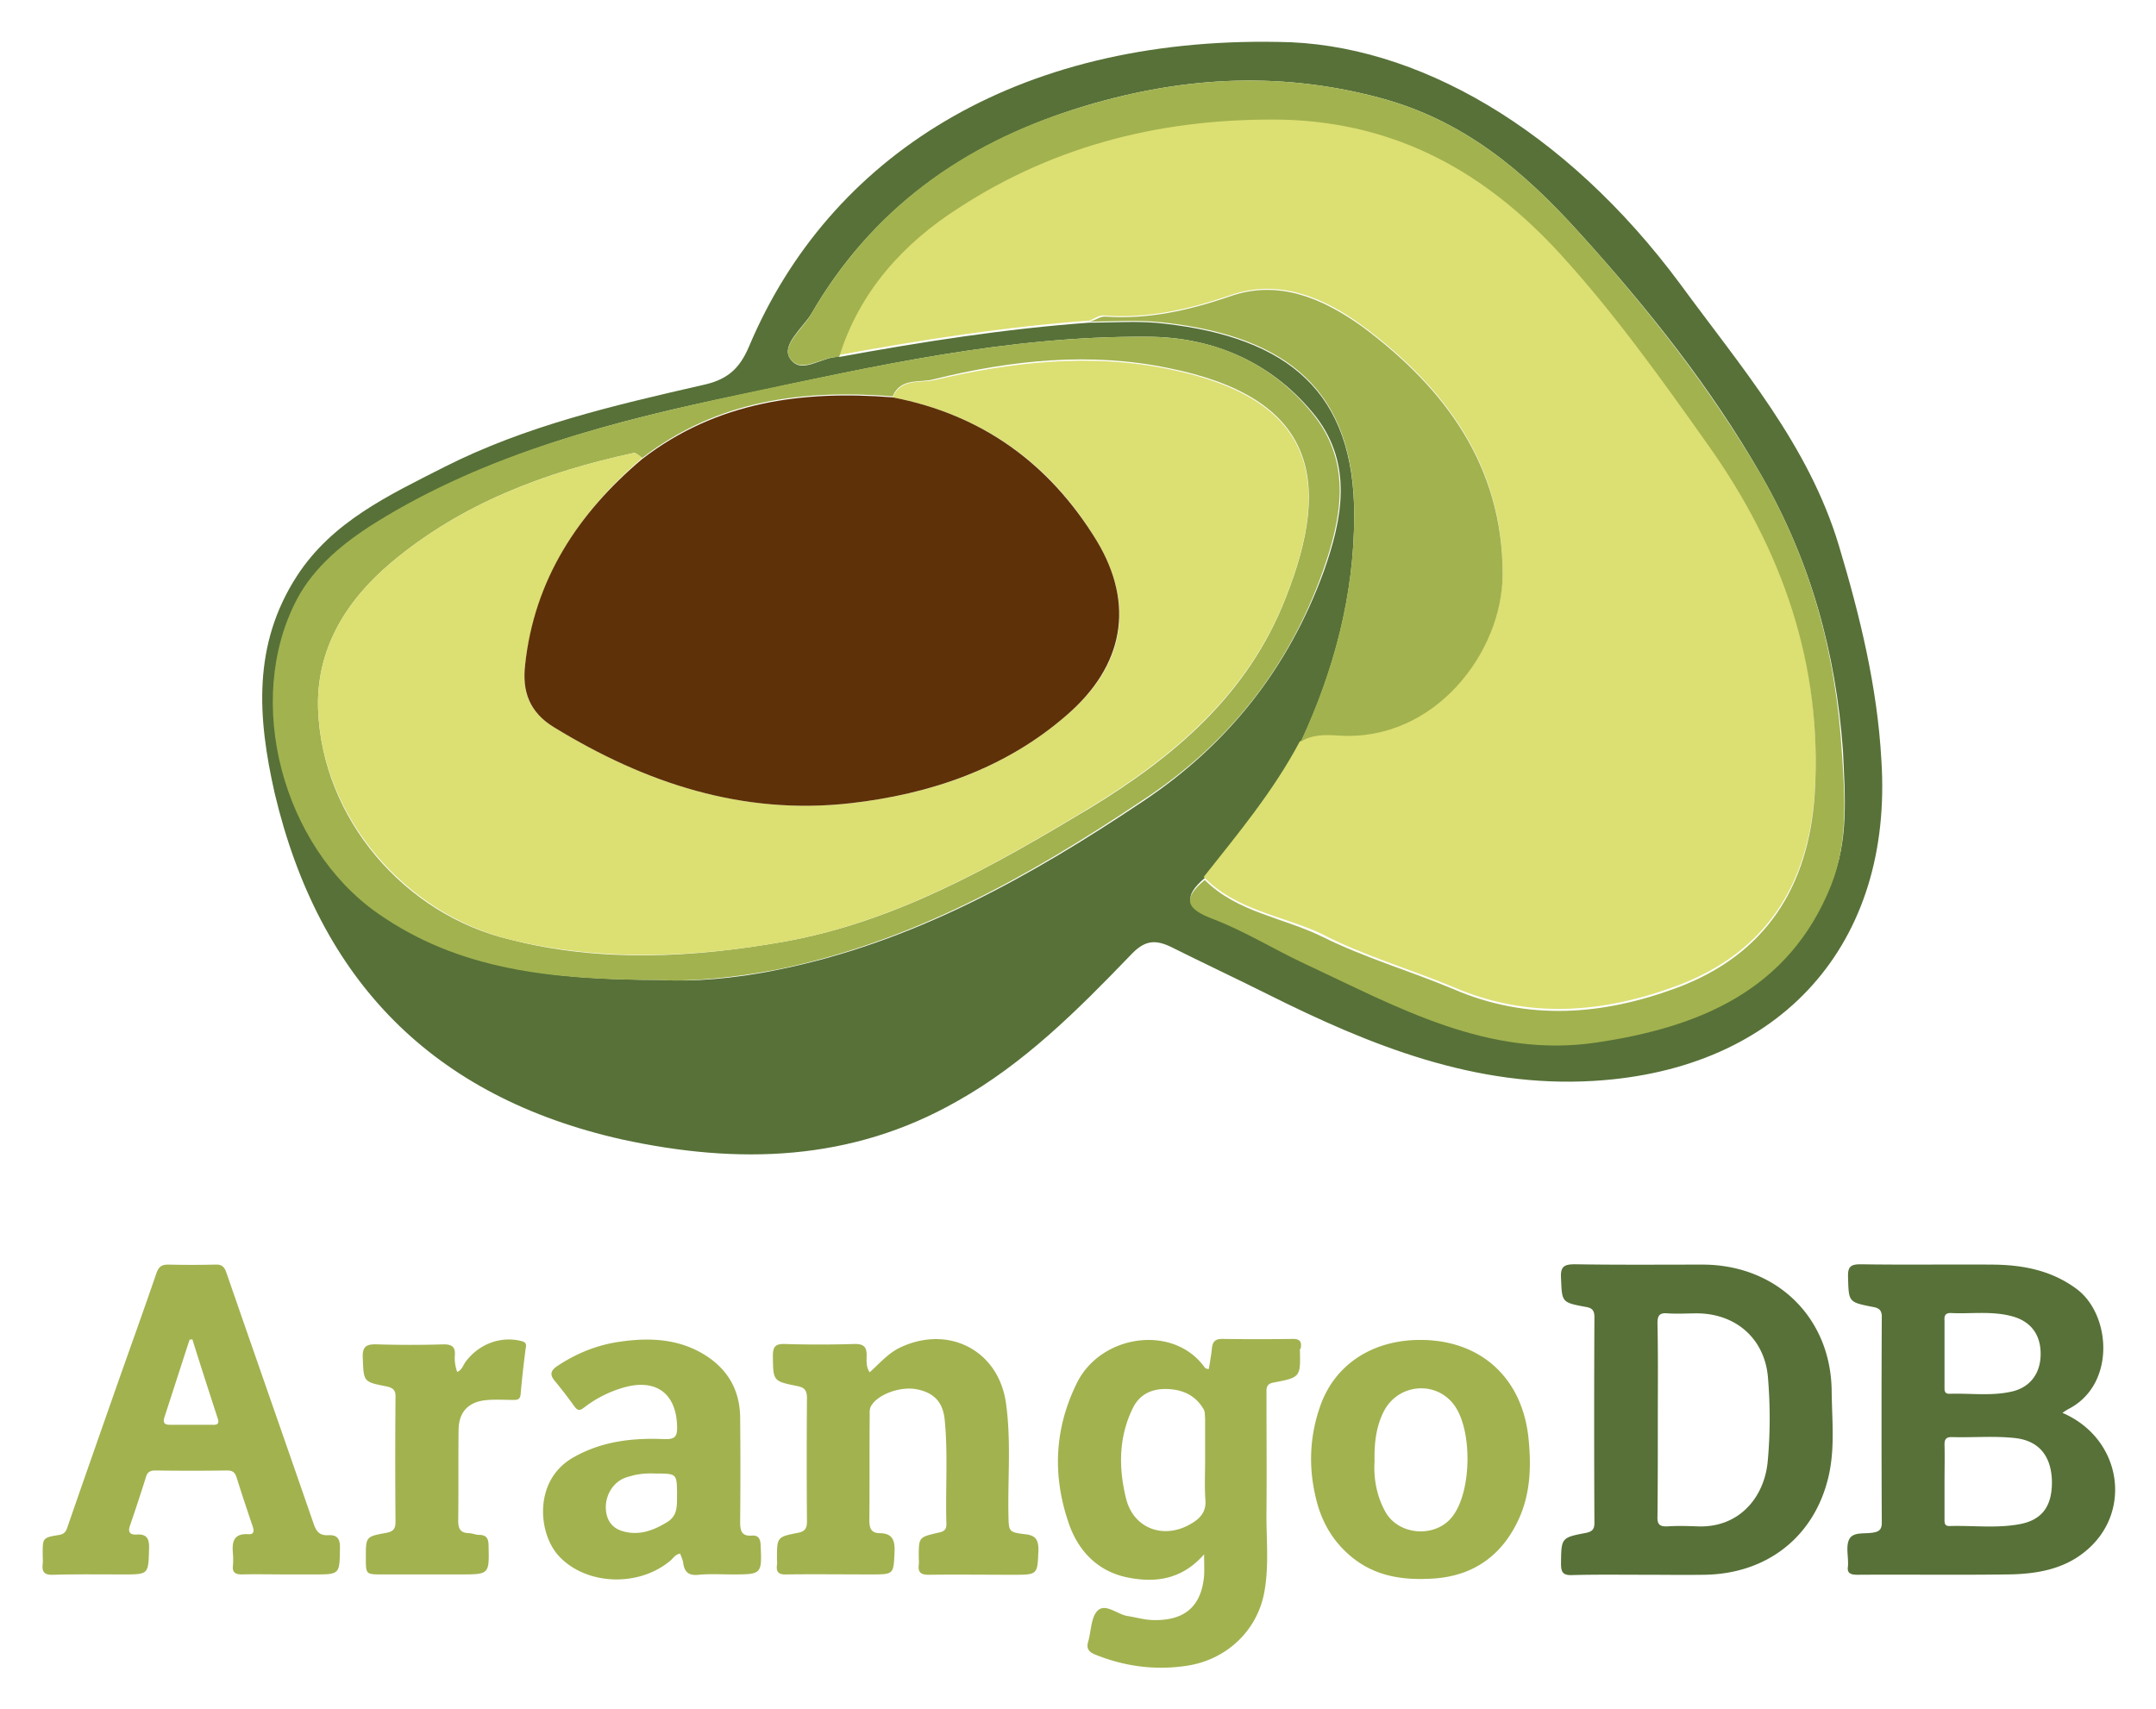
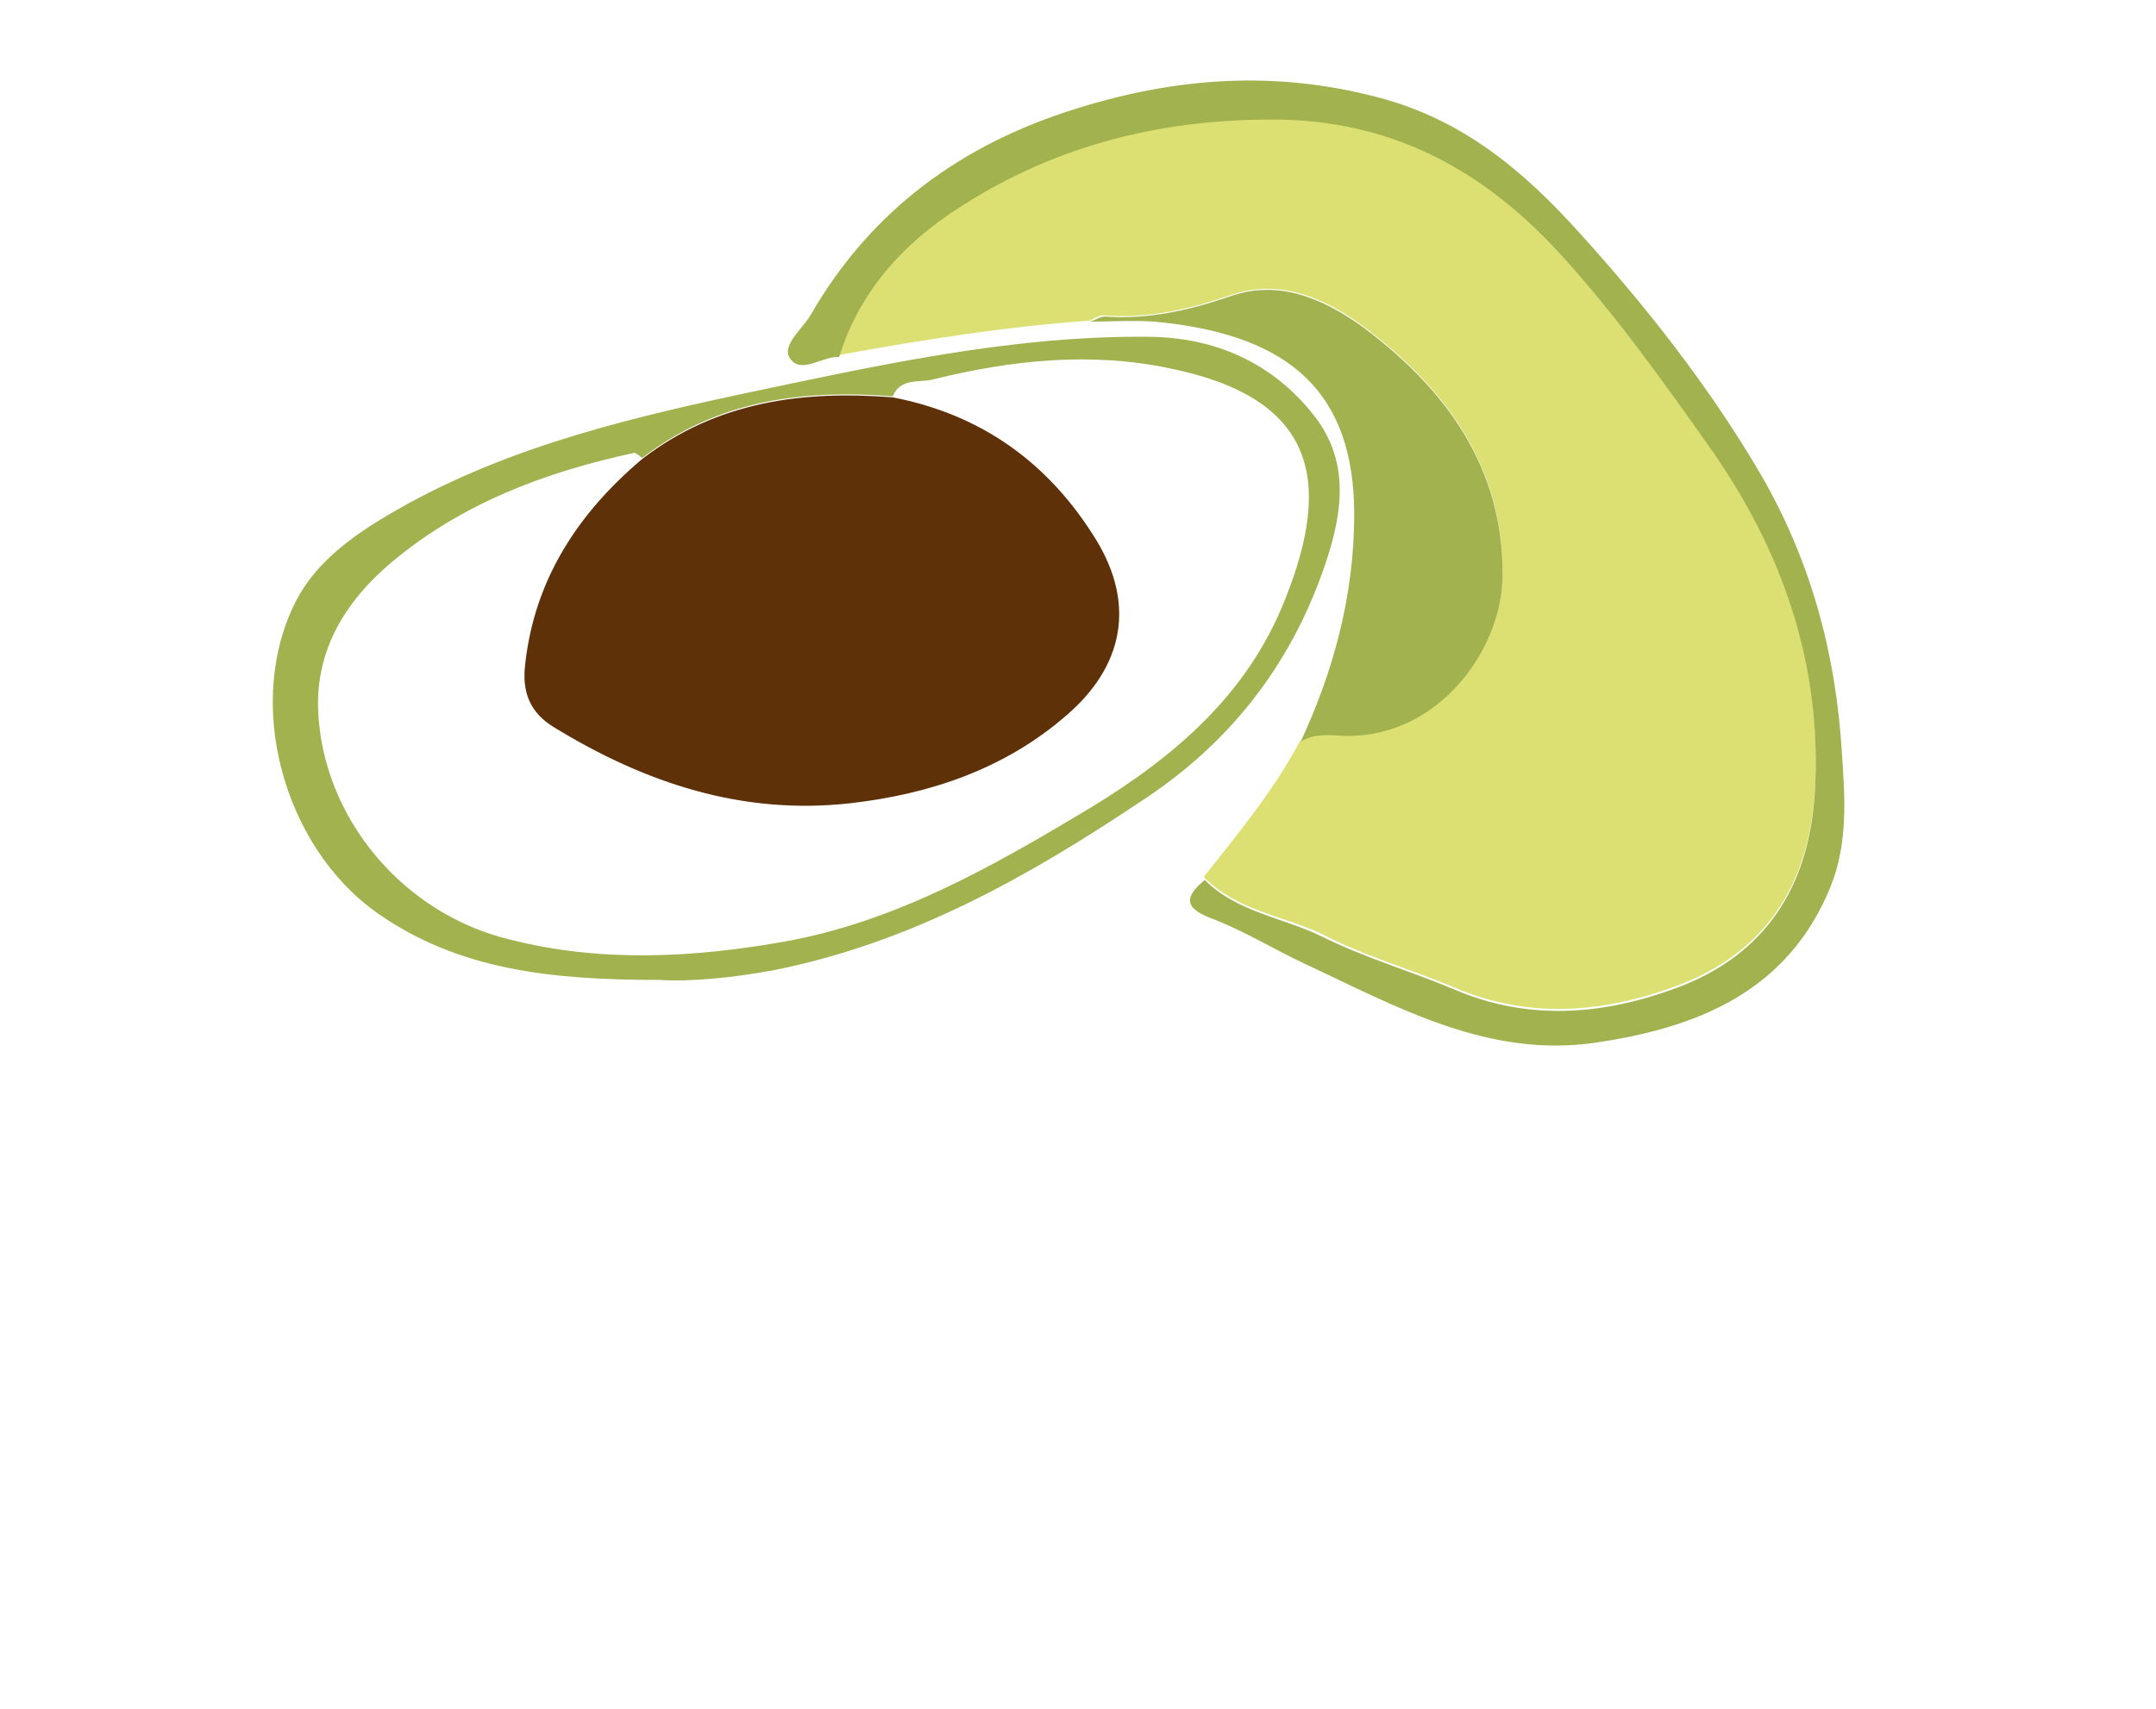
<svg xmlns="http://www.w3.org/2000/svg" role="img" viewBox="75.10 104.35 332.80 263.80">
  <title>ArangoDB logo</title>
-   <path fill="#577138" d="M393.46 322.476c.368-.263.632-.42.895-.579 7.367-3.735 6.63-14.628 1.264-18.573-3.842-2.842-8.209-3.684-12.84-3.737-6.841-.052-13.681.054-20.469-.052-1.526 0-2 .368-1.947 1.947.105 3.894.053 3.894 3.788 4.63.896.157 1.422.422 1.422 1.526a3176.42 3176.42 0 0 0 0 31.782c0 .947-.316 1.367-1.264 1.525-1.314.263-3.104-.158-3.735.999-.579 1.053-.158 2.632-.211 4v.158c-.21 1.104.369 1.367 1.422 1.367 7.787-.053 15.522.053 23.31-.053 4.209-.053 8.419-.736 11.787-3.472 7.523-5.999 5.786-17.522-3.422-21.468zm-17.259-15.417c3.052.158 6.104-.316 9.155.421 3 .685 4.684 2.683 4.736 5.736.053 3.104-1.578 5.366-4.578 5.997-3.157.686-6.314.211-9.524.316-.789 0-.736-.579-.736-1.105v-10.208c-.053-.737.104-1.157.947-1.157zm10.524 32.623c-3.525.632-7.155.159-10.734.265-.789 0-.736-.58-.736-1.105v-5.631c0-1.947.052-3.894 0-5.841 0-.842.263-1.157 1.104-1.157 3.264.104 6.578-.211 9.841.158 3.577.421 5.472 2.684 5.63 6.472.104 3.998-1.475 6.208-5.105 6.839zm-48.726-40.096c-6.577 0-13.207.054-19.784-.052-1.631 0-2.263.315-2.157 2.104.157 3.736.053 3.789 3.788 4.473.947.157 1.369.474 1.369 1.579a3176.221 3176.221 0 0 0 0 31.781c0 .947-.316 1.315-1.264 1.526-3.894.736-3.841.789-3.894 4.735 0 1.316.263 1.842 1.736 1.789 3.63-.105 7.313-.053 10.944-.053 3.157 0 6.367.053 9.524 0 9.63-.157 16.943-5.893 19.101-15.206 1-4.315.526-8.683.474-13.051-.052-11.363-8.418-19.571-19.837-19.625zm9.946 30.572c-.579 5.42-4.421 10.104-10.841 9.84-1.525-.052-3.052-.105-4.578 0-1.21.053-1.631-.263-1.578-1.526.053-4.998.053-9.998.053-14.996 0-4.946.053-9.893-.053-14.839 0-1.263.368-1.631 1.578-1.525 1.526.105 3.053 0 4.578 0 5.946.053 10.366 3.894 10.893 9.839.368 4.367.368 8.84-.052 13.207z" />
-   <path fill="#A2B24F" d="M275.909 312.268c.105-.895-.315-1.209-1.211-1.209-3.63.052-7.314.052-10.944 0-1.053 0-1.474.42-1.578 1.42-.105 1.104-.316 2.157-.475 3.209-.474.053-.631-.209-.789-.42-4.841-6.472-15.944-4.895-19.627 2.683-3.473 7.104-3.735 14.365-1.157 21.731 1.526 4.315 4.63 7.42 9.313 8.262 4.262.789 8.209.158 11.524-3.631 0 1.421.053 2.368 0 3.315-.421 4.684-2.946 6.894-7.682 6.841-1.422 0-2.79-.422-4.157-.631-1.579-.265-3.368-2.001-4.578-.843-1.053 1-1 3.157-1.474 4.788-.316 1.053.053 1.579 1.053 2 4.578 1.842 9.261 2.474 14.154 1.736 6.104-.895 10.945-5.419 11.997-11.471.737-4.104.264-8.21.315-12.313.053-6.051 0-12.103 0-18.153 0-.842-.104-1.579 1.105-1.789 4.157-.789 4.157-.843 4.052-5.104.159-.21.159-.316.159-.421zm-16.839 27.256c-4.209 2.579-8.998.895-10.155-3.842-1.158-4.682-1.158-9.471 1.052-13.943 1.053-2.157 2.947-2.999 5.209-2.946 2.421.053 4.473.946 5.735 3.157.211.367.158.895.211 1.368v6.524c0 2.052-.105 4.104.052 6.156.106 1.737-.787 2.737-2.104 3.526zm-133.336 1.842c-1.263.053-1.79-.526-2.21-1.736-4.473-12.944-8.998-25.836-13.471-38.78-.316-.947-.737-1.315-1.737-1.264-2.42.054-4.841.054-7.261 0-1 0-1.421.316-1.789 1.264-2.052 5.998-4.209 11.945-6.314 17.943-2.473 7.051-4.946 14.102-7.367 21.1-.21.685-.421 1.264-1.315 1.421-2.631.421-2.579.474-2.579 3.053 0 .473.053.946 0 1.42-.158 1.315.316 1.736 1.631 1.684 3.578-.105 7.156-.053 10.787-.053 3.946 0 3.894 0 3.999-3.998.053-1.475-.315-2.263-1.894-2.158-1 .053-1.421-.315-1.053-1.368a318.567 318.567 0 0 0 2.474-7.524c.21-.736.631-1 1.42-1 3.683.053 7.419.053 11.103 0 .895 0 1.21.316 1.473 1.105.79 2.526 1.631 5.051 2.473 7.524.211.632.263 1.263-.631 1.21-2.315-.157-2.579 1.157-2.421 2.947a11.94 11.94 0 0 1 0 1.947c-.105.999.368 1.314 1.368 1.314 2.315-.053 4.578 0 6.893 0h4.21c4.051 0 3.999 0 4.051-4.051.054-1.422-.42-2.105-1.84-2zm-17.838-17.048h-6.525c-.842 0-1.158-.265-.895-1.158 1.316-3.999 2.579-7.998 3.894-11.997.158 0 .263 0 .421-.053 1.263 4.052 2.579 8.103 3.894 12.155.316.842 0 1.105-.789 1.053zm125.391 16.89c-2.525-.315-2.473-.421-2.525-3.052-.105-5.683.421-11.418-.369-17.101-1.105-8.209-8.84-12.208-16.312-8.683-1.894.895-3.21 2.474-4.736 3.841-.578-.841-.473-1.735-.473-2.525.052-1.473-.526-1.895-2-1.842-3.525.105-7.05.105-10.576 0-1.474-.053-1.894.369-1.894 1.842.053 3.842 0 3.894 3.683 4.631 1.105.21 1.578.579 1.578 1.841-.052 6.367-.052 12.734 0 19.049 0 1.053-.262 1.578-1.42 1.789-3.21.631-3.21.685-3.21 4.052 0 .315.053.579 0 .895-.157 1.157.316 1.525 1.474 1.473 4.368-.053 8.682 0 13.049 0 3.578 0 3.473 0 3.631-3.63.052-1.737-.421-2.684-2.211-2.736-1.42 0-1.684-.737-1.684-2.053.053-5.367 0-10.681.053-16.049 0-.526-.053-1.053.21-1.525 1-1.79 4.525-3.104 7.104-2.578 2.631.526 3.999 1.999 4.262 4.683.526 5.315.105 10.682.263 16.049.052 1.053-.526 1.263-1.369 1.421-2.894.685-2.894.685-2.894 3.735 0 .421.053.843 0 1.211-.158 1.157.368 1.525 1.473 1.525 4.367-.053 8.683 0 13.049 0 3.894 0 3.788 0 3.947-3.841.002-1.686-.524-2.264-2.103-2.422zm-42.095.211c-1.736.158-1.842-.895-1.842-2.21.053-5.367.053-10.735 0-16.049-.053-3.894-1.631-6.998-4.893-9.261-4.157-2.841-8.841-3.105-13.576-2.421-3.525.474-6.788 1.789-9.787 3.789-1 .684-1.158 1.315-.368 2.263a69.722 69.722 0 0 1 2.999 3.894c.579.789.895.737 1.631.157a18.1 18.1 0 0 1 5.946-2.999c5.052-1.473 8.208.895 8.314 5.998.053 1.579-.369 2.001-1.947 1.947-4.894-.211-9.629.315-13.997 2.789-6.261 3.473-5.578 11.787-2.263 15.312 4.209 4.474 12.313 4.789 17.207.632.42-.368.736-.947 1.473-1.053.158.475.421.947.474 1.474.21 1.474.947 1.947 2.42 1.789 1.684-.157 3.42-.053 5.104-.053 4.63 0 4.63 0 4.42-4.63-.052-.948-.421-1.421-1.315-1.368zm-13.155-2.053c-2.158 1.315-4.368 2.105-6.841 1.368-1.631-.473-2.473-1.684-2.578-3.42-.105-2.053 1.053-3.999 2.789-4.736.474-.21 1-.314 1.526-.473a12.003 12.003 0 0 1 3.262-.264c3.42 0 3.368 0 3.42 3.158-.052 1.632.211 3.315-1.578 4.367zm116.288-28.151c-7.419 0-13.26 3.842-15.47 10.314-1.578 4.525-1.789 9.207-.684 13.892.789 3.525 2.42 6.577 5.209 8.997 3.789 3.315 8.262 3.947 13.049 3.631 6.104-.421 10.472-3.525 13.051-9.051 1.841-3.946 1.999-8.156 1.578-12.417-.894-9.42-7.314-15.366-16.733-15.366zm5.052 27.152c-2.578 3.525-8.524 3.104-10.523-.789-1.316-2.474-1.736-5.104-1.578-7.63-.053-2.736.21-5.21 1.367-7.578 2.157-4.42 8.156-4.999 10.997-1 2.736 3.895 2.631 13.104-.263 16.997zm-143.861-26.994c-3.21-.789-6.578.526-8.577 3.263-.368.526-.526 1.21-1.263 1.526a6.278 6.278 0 0 1-.369-2.579c.105-1.315-.473-1.684-1.736-1.684-3.42.105-6.84.105-10.208 0-1.684-.053-2.368.264-2.263 2.157.158 3.579.053 3.631 3.578 4.315 1 .21 1.526.526 1.473 1.684-.053 6.42-.053 12.839 0 19.206 0 1.104-.315 1.525-1.42 1.736-3.209.579-3.157.631-3.157 3.894 0 2.473 0 2.525 2.42 2.525h12.155c4.473 0 4.473 0 4.368-4.42 0-1.104-.316-1.684-1.474-1.684-.526 0-1.052-.263-1.579-.263-1.263-.053-1.631-.632-1.631-1.895.053-4.631 0-9.313.053-13.944 0-2.736 1.368-4.367 4.104-4.683 1.369-.158 2.842-.053 4.209-.053.632 0 1.158.053 1.263-.843.21-2.419.474-4.787.79-7.155.158-.682-.052-.945-.736-1.103z" />
  <g>
-     <path fill="#577138" d="M358.957 188.607c-4.676-15.588-15.121-27.591-24.473-40.373-17.771-24.005-40.842-37.254-62.041-37.411-40.685-.78-69.366 17.77-81.681 46.919-1.558 3.741-3.585 5.301-7.327 6.081-13.562 3.117-27.122 6.235-39.75 12.626-8.573 4.365-17.302 8.417-22.758 16.835-6.859 10.6-6.079 21.823-3.43 33.516 6.859 28.992 24.474 46.92 53.623 53.465 17.927 3.898 35.384 3.431 51.753-5.923 10.289-5.768 18.549-14.027 26.656-22.448 2.026-2.181 3.585-2.648 6.235-1.401 4.987 2.496 9.977 4.832 14.964 7.327 15.9 7.95 32.112 14.495 50.35 13.405 28.994-1.715 46.297-21.2 44.427-49.571-.624-11.222-3.274-22.134-6.548-33.047zm-107.401 39.438c-17.459 11.69-35.541 21.824-56.429 26.031-6.703 1.404-13.406 1.872-17.927 1.56-16.835 0-31.019-1.712-43.491-10.287-14.652-10.29-20.887-32.736-12.47-48.479 2.65-5.145 7.171-8.886 12.159-11.848 17.303-10.756 36.632-15.744 56.274-19.796 20.419-4.365 41.151-9.041 62.508-8.885 10.288 0 19.484 4.053 26.031 12.314 5.768 7.482 4.054 15.899 1.248 23.85-5.457 14.965-14.81 26.81-27.903 35.54zM357.71 240.83c-6.547 16.366-20.421 21.822-36.164 24.158-16.835 2.495-30.708-5.455-45.049-12.158-4.677-2.181-9.198-4.987-14.029-6.856-4.209-1.56-4.833-3.119-1.403-6.079 5.301-6.703 10.6-13.406 14.809-20.891 5.145-11.066 8.262-22.757 8.262-35.071 0-19.018-10.133-27.435-29.306-29.618-3.741-.467-7.639-.156-11.536-.156-12.938.936-25.876 2.963-38.658 5.301-2.65-.156-5.923 2.962-7.639.156-1.246-2.026 1.871-4.521 3.273-6.703 9.354-16.211 23.382-26.188 40.997-31.8 15.432-4.832 30.709-5.923 46.607-1.714 13.095 3.429 22.447 11.379 31.021 20.888 10.6 11.69 20.264 23.85 28.058 37.412 7.639 13.25 11.536 27.434 12.628 42.554.312 7.012.935 13.873-1.871 20.577z" />
    <path fill="#DCDF72" d="M299.412 256.728c11.533 4.987 23.069 4.052 34.448-.155 13.874-5.145 20.421-15.743 21.356-29.931 1.247-19.952-4.989-37.722-16.367-53.778-7.172-10.132-14.498-20.42-22.915-29.617-11.536-12.47-25.253-20.265-42.712-20.732-18.082-.468-34.917 3.742-50.037 13.562-8.418 5.455-15.433 12.938-18.55 23.07 12.782-2.338 25.72-4.365 38.658-5.3.78-.312 1.56-.936 2.339-.78 6.704.468 12.938-.936 19.329-3.117 7.482-2.65 14.498.312 20.421 4.675 12.782 9.51 21.667 21.512 21.667 38.191 0 12.002-10.444 25.875-25.252 24.939-2.026-.153-4.209-.309-6.08 1.094-4.053 7.639-9.508 14.183-14.809 20.886 4.988 5.144 12.004 5.926 18.082 8.73 6.548 3.429 13.719 5.459 20.422 8.263z" />
    <path fill="#A2B24F" d="M346.954 177.697c-7.949-13.562-17.614-25.877-28.058-37.412-8.574-9.509-17.927-17.459-31.021-20.888-15.898-4.209-31.176-3.118-46.607 1.714-17.615 5.457-31.643 15.589-40.997 31.8-1.246 2.182-4.52 4.677-3.273 6.703 1.715 2.649 4.989-.312 7.639-.156 3.117-10.132 9.976-17.615 18.549-23.07 15.121-9.82 31.956-13.874 50.038-13.562 17.459.468 31.176 8.106 42.712 20.732 8.417 9.197 15.743 19.485 22.915 29.617 11.378 16.056 17.614 33.826 16.367 53.778-.936 14.185-7.482 24.787-21.356 29.93-11.379 4.208-22.915 5.144-34.448.156-6.703-2.808-13.719-4.835-20.266-8.107-6.078-2.96-13.094-3.742-18.082-8.728-3.586 2.96-2.806 4.52 1.403 6.079 4.831 1.869 9.353 4.676 14.029 6.856 14.341 6.703 28.37 14.654 45.049 12.159 15.743-2.337 29.617-7.948 36.164-24.161 2.649-6.703 2.183-13.562 1.716-20.418-.937-15.588-4.834-29.773-12.473-43.022z" />
    <path fill="#A2B24F" d="M279.303 192.505c2.806-7.951 4.52-16.368-1.248-23.85-6.547-8.417-15.587-12.314-26.031-12.314-21.2-.156-41.933 4.52-62.664 8.885-19.641 4.209-38.971 9.041-56.273 19.796-4.989 3.118-9.51 6.859-12.159 11.848-8.261 15.744-2.182 38.19 12.47 48.479 12.471 8.727 26.655 10.287 43.491 10.287 4.521.312 11.379-.312 17.926-1.56 20.889-4.207 38.97-14.341 56.429-26.031 13.405-8.73 22.758-20.575 28.059-35.54zm-36.01 36.632c-14.808 8.886-29.773 17.46-47.075 20.576-14.03 2.492-28.371 3.275-42.4-.312-16.368-3.898-28.994-18.706-29.617-35.541-.312-9.198 4.209-16.679 11.224-22.604 10.912-9.197 23.85-14.028 37.568-16.991.311 0 .778.468 1.246.78 11.536-8.885 24.629-10.6 38.659-9.509 1.246-2.961 4.208-2.026 6.391-2.649 12.002-2.962 24.16-4.209 36.164-1.715 22.602 4.521 25.408 17.147 18.081 35.542-5.766 14.807-17.145 24.472-30.241 32.423z" />
    <path fill="#A2B24F" d="M281.797 217.914c14.808.936 25.252-12.939 25.252-24.941 0-16.679-8.885-28.682-21.667-38.191-6.079-4.364-12.938-7.325-20.421-4.676-6.391 2.182-12.625 3.585-19.329 3.118-.779 0-1.559.624-2.339.78 3.897 0 7.638-.312 11.536.154 19.173 2.184 29.306 10.6 29.306 29.619 0 12.314-3.117 24.004-8.262 35.074 1.715-1.096 3.742-1.096 5.924-.937z" />
-     <path fill="#DCDF72" d="M255.453 161.328c-12.004-2.494-24.318-1.09-36.164 1.715-2.184.468-5.145-.312-6.391 2.65 13.716 2.649 24.316 10.132 31.487 22.134 5.923 9.822 4.365 19.33-4.675 26.967-9.51 8.263-20.889 12.159-33.358 13.562-16.679 1.871-31.645-3.116-45.674-11.69-3.897-2.339-4.988-5.457-4.52-9.665 1.558-13.25 8.261-23.538 18.082-31.956-.468-.312-.936-.78-1.246-.78-13.718 2.963-26.656 7.794-37.568 16.991-7.015 5.924-11.536 13.406-11.224 22.604.624 16.679 13.406 31.488 29.617 35.541 14.186 3.428 28.371 2.804 42.4.312 17.146-3.116 32.267-11.69 46.92-20.576 13.094-7.951 24.473-17.615 30.24-32.111 7.482-18.551 4.676-31.177-17.926-35.698z" />
    <path fill="#5E3108" d="M156.157 207.002c-.468 4.053.623 7.325 4.52 9.665 14.029 8.574 28.995 13.562 45.674 11.69 12.314-1.403 23.849-5.299 33.358-13.562 8.885-7.637 10.599-17.146 4.675-26.967-7.326-12.002-17.771-19.485-31.487-22.134-13.874-1.092-27.124.624-38.659 9.508-9.976 8.418-16.678 18.706-18.081 31.8z" />
  </g>
</svg>